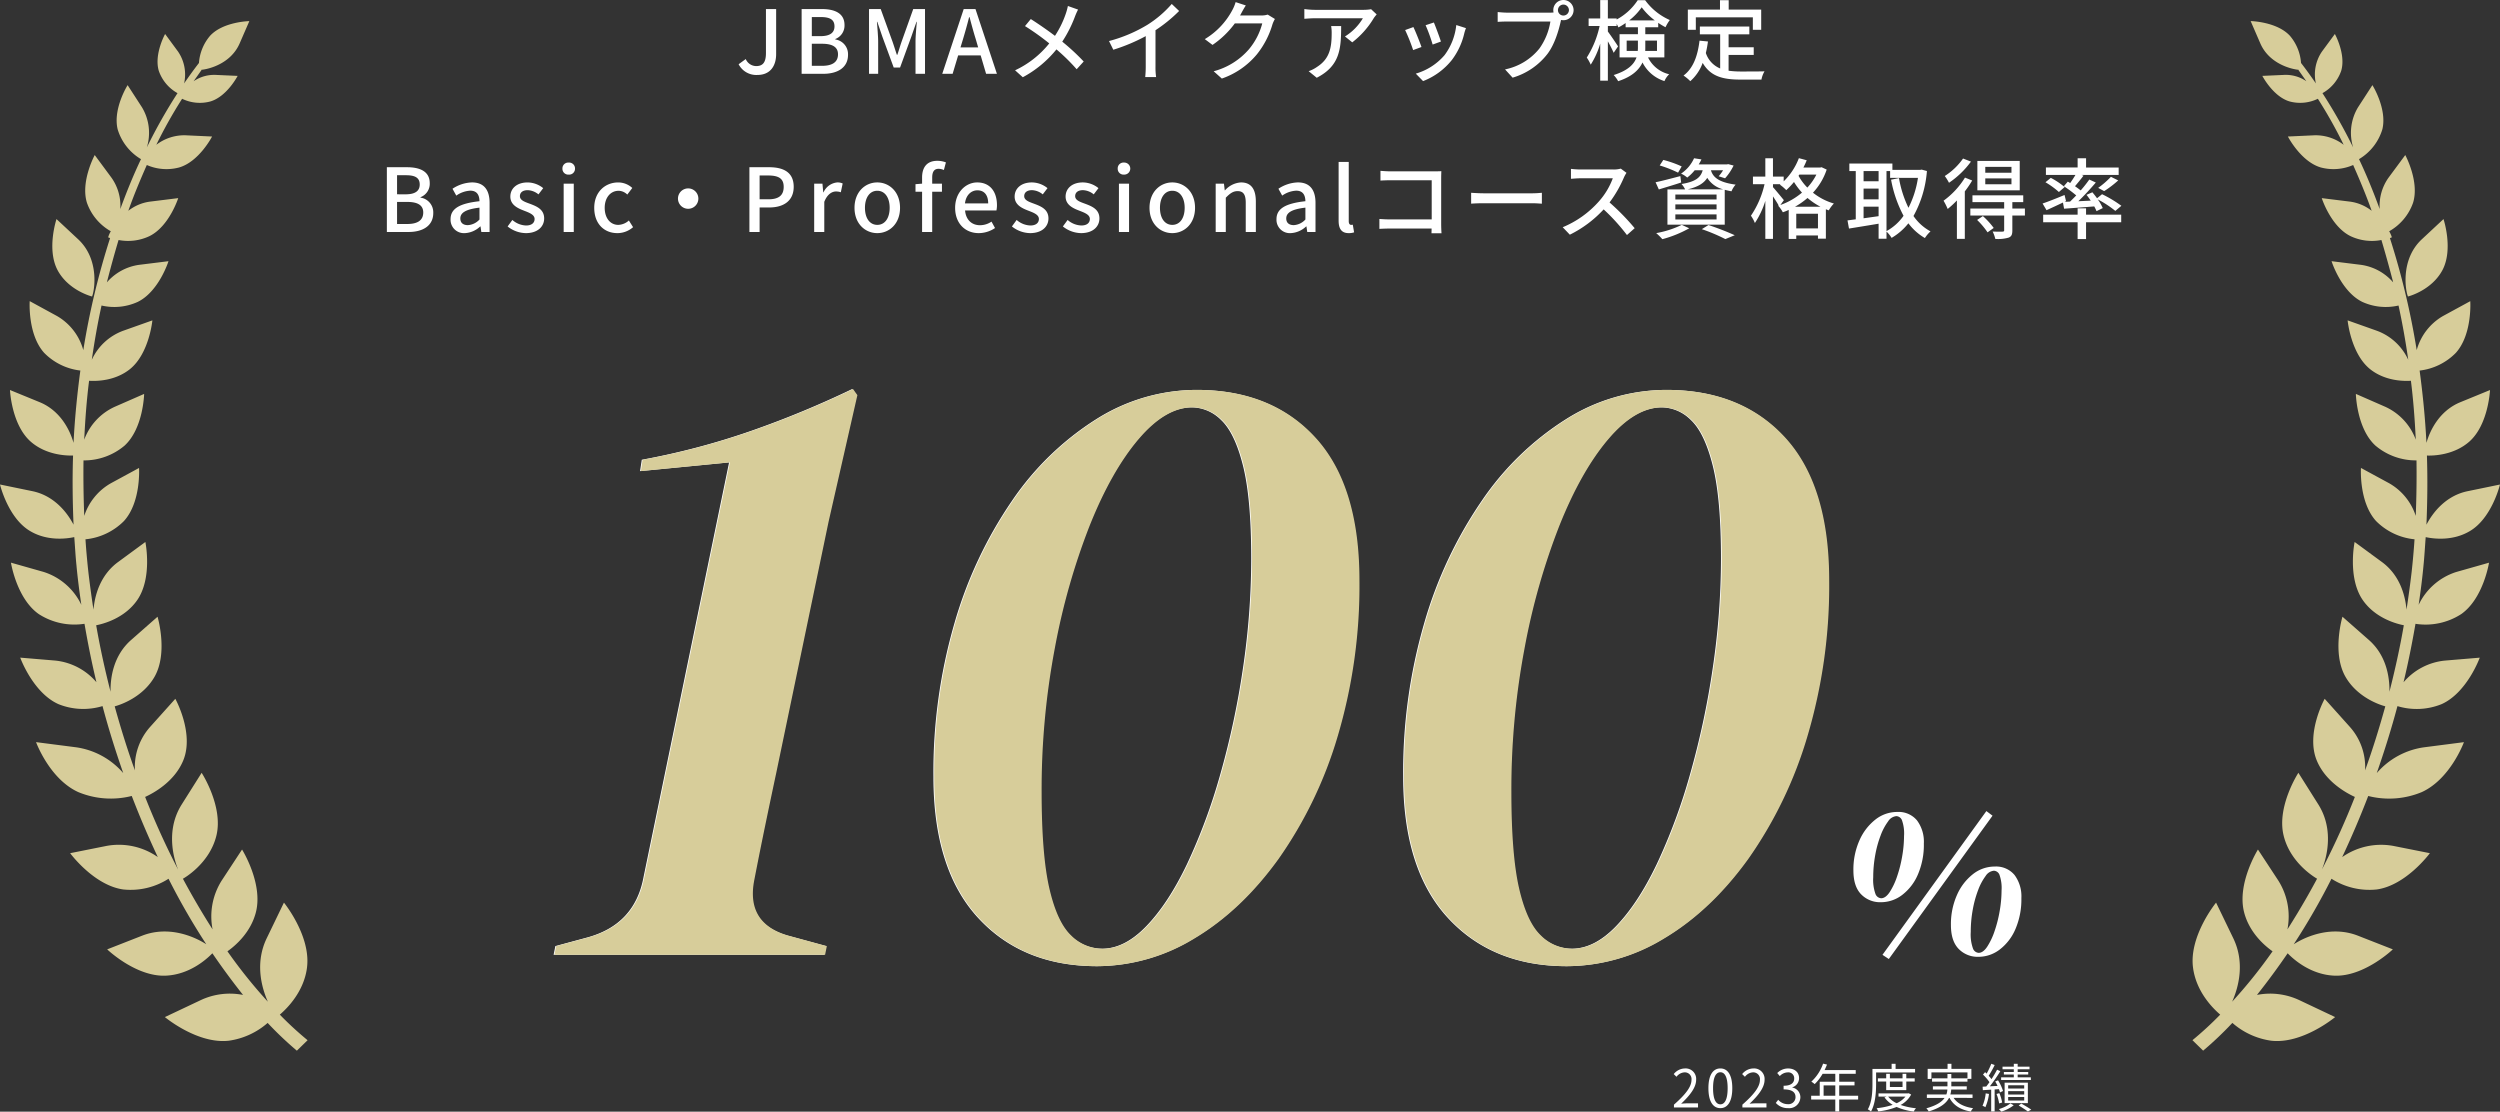
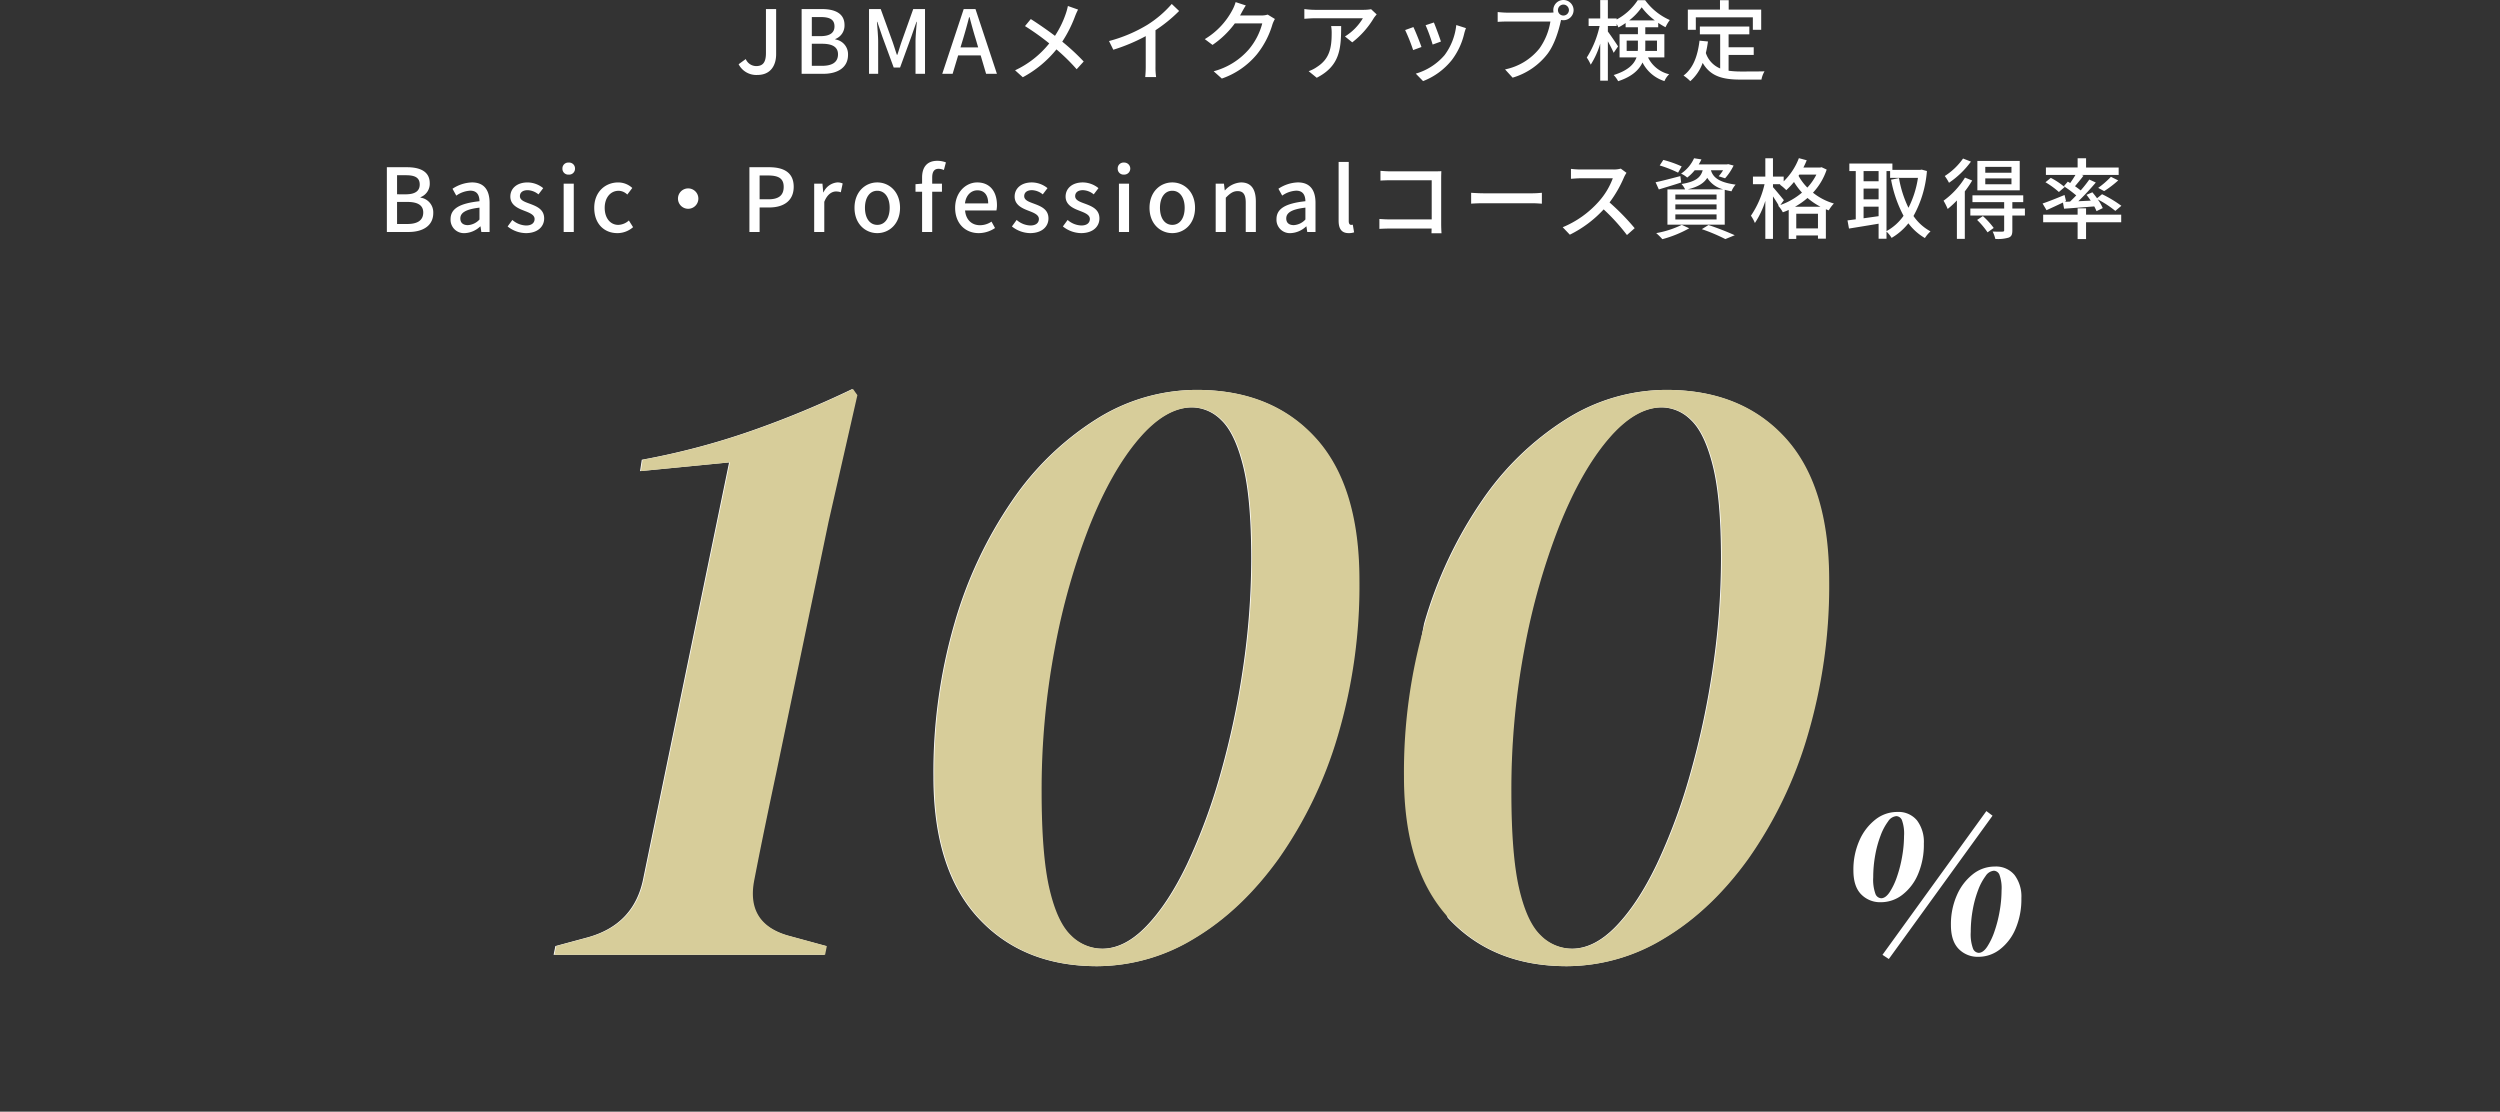
<svg xmlns="http://www.w3.org/2000/svg" width="670" height="297.92" viewBox="0 0 670 297.92">
  <rect x="0" y="0" width="670" height="297.92" fill="#333333" stroke="none" />
  <defs>
    <clipPath id="clip-path">
-       <rect id="長方形_2987" data-name="長方形 2987" width="82.425" height="275.926" fill="#d7cd9a" />
-     </clipPath>
+       </clipPath>
  </defs>
  <g id="steps_svg_sp" transform="translate(-3309 322.8)">
    <g id="グループ_11044" data-name="グループ 11044" transform="translate(3309 -317.148)">
      <g id="グループ_10809" data-name="グループ 10809">
        <g id="グループ_10808" data-name="グループ 10808" clip-path="url(#clip-path)">
          <path id="パス_74606" data-name="パス 74606" d="M24.669,73.811c.653-1.5,2.088-9.92-3.72-15.336l-5.808-5.417s-2.676,8.027.261,13.64c2.937,5.547,9.267,7.114,9.267,7.114M82.295,253.476c.979-8.419-6.2-17.229-6.2-17.229l-4.634,9.593c-3.067,6.4-1.5,12.857.326,16.968A134.354,134.354,0,0,1,60.954,249.3c2.219-1.566,6.265-5.09,7.636-10.507,1.958-7.7-3.72-16.772-3.72-16.772l-5.482,8.353a17.989,17.989,0,0,0-2.415,13.052,205.682,205.682,0,0,1-18.077-35.5c2.154-.979,7.9-4.046,10.246-9.854,2.937-7.244-2.154-16.446-2.154-16.446l-6.787,7.57a16.166,16.166,0,0,0-4.046,11.617c-2.023-5.613-3.785-11.29-5.417-17.164,1.7-.457,7.57-2.48,10.7-7.962,3.655-6.461.783-16.054.783-16.054l-7.048,6.2c-4.7,4.111-5.612,9.92-5.547,13.9-1.5-5.874-2.806-11.812-3.85-17.816,1.7-.326,7.57-1.762,11.029-6.787,4.111-6,2.154-15.532,2.154-15.532l-7.375,5.417c-4.764,3.524-6.2,8.941-6.526,12.726-.522-3.328-.979-6.722-1.37-10.05q-.489-4.405-.783-8.81a16.841,16.841,0,0,0,10.311-4.895c4.634-5.09,4.046-14.227,4.046-14.227l-7.57,4.111a15.617,15.617,0,0,0-7.114,8.745q-.294-7.538-.2-14.88a16.747,16.747,0,0,0,11.029-3.981c5.025-4.634,5.221-13.835,5.221-13.835l-7.9,3.459a15.61,15.61,0,0,0-8.158,8.81c.261-5.351.653-10.638,1.305-15.793,2.023.131,6.983.065,10.964-3.133,5.156-4.177,6-13.052,6-13.052l-7.9,2.806A14.909,14.909,0,0,0,24.6,90.779c.718-4.96,1.566-9.789,2.61-14.553a15.126,15.126,0,0,0,9.724-.979c5.678-2.806,8.223-10.9,8.223-10.9l-7.9.979a13.97,13.97,0,0,0-8.615,4.7q1.468-5.776,3.133-11.356a13.389,13.389,0,0,0,8.288-1.044c5.286-2.61,7.7-10.181,7.7-10.181l-7.375.914a11.893,11.893,0,0,0-6,2.48c1.5-4.242,3.2-8.288,4.96-12.269a13.15,13.15,0,0,0,8.68.653c5.351-1.566,8.81-8.288,8.81-8.288l-7.048-.326a12.316,12.316,0,0,0-7.9,2.545,123.527,123.527,0,0,1,6.918-12.334,10.849,10.849,0,0,0,7.57.718c4.438-1.305,7.309-6.852,7.309-6.852l-5.808-.261a9.756,9.756,0,0,0-6,1.7c.718-.979,1.37-1.958,2.088-2.937v-.131c2.154-.2,7.9-1.7,10.246-7.048l2.61-6S59.845.131,56.321,3.916a12.587,12.587,0,0,0-3,7.309c-1.37,1.762-2.676,3.589-3.981,5.482a10.892,10.892,0,0,0-1.632-8.549l-3.459-4.7s-3,5.417-1.7,9.854a10.931,10.931,0,0,0,5.025,6,140.787,140.787,0,0,0-8.223,14.553A13.279,13.279,0,0,0,38.047,23.1L34.2,17.164s-3.981,6.33-2.676,11.812A13.968,13.968,0,0,0,37.786,37c-2.023,4.242-3.85,8.745-5.547,13.379A12.979,12.979,0,0,0,29.825,41.9l-4.438-6s-3.85,7.114-2.088,12.791a14.145,14.145,0,0,0,6.4,7.636,7.222,7.222,0,0,0-.718,1.632s.2.065.522.2a203.747,203.747,0,0,0-7.179,30.02,15.163,15.163,0,0,0-7.048-9.137L7.962,75.051s-.587,8.876,3.85,13.835a16.145,16.145,0,0,0,9.724,4.764c-.848,6.33-1.5,12.791-1.827,19.383-.979-3.459-3.524-8.615-9.071-10.9L2.676,98.871s.392,9.2,5.482,13.77c4.111,3.655,9.528,3.85,11.421,3.785-.2,6.069-.131,12.269.131,18.534-1.7-3.263-5.221-7.831-11.16-9.006L0,124.193s2.154,9.071,8.158,12.53c4.568,2.676,9.659,2.023,11.747,1.566.2,2.545.326,5.025.587,7.57.326,3.524.783,7.048,1.305,10.572a16.838,16.838,0,0,0-10.116-8.81l-8.745-2.48s1.5,9.593,7.44,13.77a17.586,17.586,0,0,0,12.269,2.61c.914,5.286,1.958,10.507,3.2,15.663a16.716,16.716,0,0,0-11.094-5.808l-9.332-.783s3.394,9.4,10.246,12.465a17.782,17.782,0,0,0,11.812.522c1.632,6.135,3.524,12.139,5.547,17.947A20.484,20.484,0,0,0,20.3,194.61l-10.638-1.37s3.589,9.854,11.29,13.379a22.713,22.713,0,0,0,14.358,1.044c2.154,5.612,4.5,11.094,6.983,16.381a18.209,18.209,0,0,0-13.7-3L18.8,223s6.33,8.615,14.227,9.724a18.816,18.816,0,0,0,12.139-2.871,181.539,181.539,0,0,0,10.116,17.555c-3.459-2.219-10.246-5.025-17.229-2.284l-9.332,3.655s7.7,7.375,15.663,7.048c6.33-.261,10.9-4.307,12.53-6q4.014,5.873,8.223,11.16a18.373,18.373,0,0,0-11.29,1.37l-9.659,4.568s8.745,7.309,17.164,6.33a19.985,19.985,0,0,0,10.377-4.764,92.411,92.411,0,0,0,7.831,7.44l2.872-2.806a90.652,90.652,0,0,1-7.44-6.852c1.893-1.632,6.526-6.135,7.309-12.791m-33.61-43.529c-5.351,8.484-.914,18.338.326,19.9,0,0,7.179-3.916,9.006-11.682s-3.981-16.707-3.981-16.707Z" fill="#d7cd9a" />
        </g>
      </g>
      <g id="グループ_10810" data-name="グループ 10810" transform="translate(587.575)">
        <g id="グループ_10808-2" data-name="グループ 10808" clip-path="url(#clip-path)">
          <path id="パス_74606-2" data-name="パス 74606" d="M57.756,73.811c-.653-1.5-2.088-9.92,3.72-15.336l5.808-5.417s2.676,8.027-.261,13.64c-2.937,5.547-9.267,7.114-9.267,7.114M.131,253.476c-.979-8.419,6.2-17.229,6.2-17.229l4.634,9.593c3.067,6.4,1.5,12.857-.326,16.968A134.356,134.356,0,0,0,21.471,249.3c-2.219-1.566-6.265-5.09-7.636-10.507-1.958-7.7,3.72-16.772,3.72-16.772l5.482,8.353a17.989,17.989,0,0,1,2.415,13.052,205.682,205.682,0,0,0,18.077-35.5c-2.154-.979-7.9-4.046-10.246-9.854-2.937-7.244,2.154-16.446,2.154-16.446l6.787,7.57A16.166,16.166,0,0,1,46.27,200.81c2.023-5.613,3.785-11.29,5.417-17.164-1.7-.457-7.57-2.48-10.7-7.962-3.655-6.461-.783-16.054-.783-16.054l7.048,6.2c4.7,4.111,5.612,9.92,5.547,13.9,1.5-5.874,2.806-11.812,3.85-17.816-1.7-.326-7.57-1.762-11.029-6.787-4.111-6-2.154-15.532-2.154-15.532l7.375,5.417c4.764,3.524,6.2,8.941,6.526,12.726.522-3.328.979-6.722,1.37-10.05q.489-4.405.783-8.81a16.841,16.841,0,0,1-10.311-4.895c-4.634-5.09-4.046-14.227-4.046-14.227l7.57,4.111a15.617,15.617,0,0,1,7.114,8.745q.294-7.538.2-14.88a16.747,16.747,0,0,1-11.029-3.981c-5.025-4.634-5.221-13.835-5.221-13.835l7.9,3.459a15.61,15.61,0,0,1,8.158,8.81c-.261-5.351-.653-10.638-1.305-15.793-2.023.131-6.983.065-10.964-3.133-5.156-4.177-6-13.052-6-13.052l7.9,2.806a14.909,14.909,0,0,1,8.353,7.766c-.718-4.96-1.566-9.789-2.61-14.553a15.126,15.126,0,0,1-9.724-.979c-5.678-2.806-8.223-10.9-8.223-10.9l7.9.979a13.97,13.97,0,0,1,8.615,4.7Q52.307,64.25,50.643,58.67a13.389,13.389,0,0,1-8.288-1.044c-5.286-2.61-7.7-10.181-7.7-10.181l7.375.914a11.893,11.893,0,0,1,6,2.48c-1.5-4.242-3.2-8.288-4.96-12.269a13.15,13.15,0,0,1-8.68.653c-5.351-1.566-8.81-8.288-8.81-8.288l7.048-.326a12.316,12.316,0,0,1,7.9,2.545A123.525,123.525,0,0,0,33.61,20.818a10.849,10.849,0,0,1-7.57.718c-4.438-1.305-7.309-6.852-7.309-6.852l5.808-.261a9.756,9.756,0,0,1,6,1.7c-.718-.979-1.37-1.958-2.088-2.937v-.131c-2.154-.2-7.9-1.7-10.246-7.048L15.6,0S22.58.131,26.1,3.916a12.587,12.587,0,0,1,3,7.309c1.37,1.762,2.676,3.589,3.981,5.482a10.892,10.892,0,0,1,1.632-8.549l3.459-4.7s3,5.417,1.7,9.854a10.931,10.931,0,0,1-5.025,6,140.787,140.787,0,0,1,8.223,14.553A13.279,13.279,0,0,1,44.378,23.1l3.85-5.939s3.981,6.33,2.676,11.812A13.968,13.968,0,0,1,44.639,37c2.023,4.242,3.85,8.745,5.547,13.379A12.979,12.979,0,0,1,52.6,41.9l4.438-6s3.85,7.114,2.088,12.791a14.145,14.145,0,0,1-6.4,7.636,7.223,7.223,0,0,1,.718,1.632s-.2.065-.522.2a203.747,203.747,0,0,1,7.179,30.02,15.163,15.163,0,0,1,7.048-9.137l7.309-3.981s.587,8.876-3.85,13.835a16.145,16.145,0,0,1-9.724,4.764c.848,6.33,1.5,12.791,1.827,19.383.979-3.459,3.524-8.615,9.071-10.9l7.962-3.263s-.392,9.2-5.482,13.77c-4.111,3.655-9.528,3.85-11.421,3.785.2,6.069.131,12.269-.131,18.534,1.7-3.263,5.221-7.831,11.16-9.006l8.549-1.762s-2.154,9.071-8.158,12.53c-4.568,2.676-9.659,2.023-11.747,1.566-.2,2.545-.326,5.025-.587,7.57-.326,3.524-.783,7.048-1.305,10.572a16.838,16.838,0,0,1,10.116-8.81l8.745-2.48s-1.5,9.593-7.44,13.77a17.586,17.586,0,0,1-12.269,2.61c-.914,5.286-1.958,10.507-3.2,15.663a16.716,16.716,0,0,1,11.094-5.808l9.332-.783s-3.394,9.4-10.246,12.465a17.782,17.782,0,0,1-11.812.522c-1.632,6.135-3.524,12.139-5.547,17.947a20.484,20.484,0,0,1,12.726-6.918l10.638-1.37s-3.589,9.854-11.29,13.379a22.713,22.713,0,0,1-14.358,1.044c-2.154,5.612-4.5,11.094-6.983,16.381a18.209,18.209,0,0,1,13.7-3L63.63,223s-6.33,8.615-14.227,9.724a18.816,18.816,0,0,1-12.139-2.871,181.539,181.539,0,0,1-10.116,17.555c3.459-2.219,10.246-5.025,17.229-2.284l9.332,3.655s-7.7,7.375-15.663,7.048c-6.33-.261-10.9-4.307-12.53-6q-4.014,5.873-8.223,11.16a18.373,18.373,0,0,1,11.29,1.37l9.659,4.568s-8.745,7.309-17.164,6.33A19.985,19.985,0,0,1,10.7,268.486a92.41,92.41,0,0,1-7.831,7.44L0,273.119a90.652,90.652,0,0,0,7.44-6.852C5.547,264.635.914,260.132.131,253.476m33.61-43.529c5.351,8.484.914,18.338-.326,19.9,0,0-7.179-3.916-9.006-11.682s3.981-16.707,3.981-16.707Z" transform="translate(0)" fill="#d7cd9a" />
        </g>
      </g>
    </g>
    <g id="グループ_11045" data-name="グループ 11045" transform="translate(3412.679 -322.8)">
      <g id="グループ_11042" data-name="グループ 11042" transform="translate(44.686 104.562)">
-         <path id="パス_74655" data-name="パス 74655" d="M-198.591,0l.468-2.34,8.658-2.34q12.636-3.51,14.976-16.146l22.932-111.15-23.868,2.34.468-3.042a196.253,196.253,0,0,0,29.25-7.722,260.874,260.874,0,0,0,27.144-11.232l1.17,1.638-7.722,33.93-14.04,67.392q-1.4,6.552-2.925,13.923t-2.925,14.625q-2.34,11.7,9.126,14.976l10.3,2.808L-126.051,0ZM-53.043,3.042q-19.89,0-31.824-12.987T-96.8-47.736A143.215,143.215,0,0,1-91.185-88.8,113.328,113.328,0,0,1-75.741-121.68,76.9,76.9,0,0,1-53.16-143.559,50.389,50.389,0,0,1-26.367-151.4q20.124,0,31.824,12.87t11.7,38.142A141.575,141.575,0,0,1,11.307-58.5,112.2,112.2,0,0,1-4.488-25.74Q-14.433-11.934-26.952-4.446A50.118,50.118,0,0,1-53.043,3.042Zm1.4-4.68q6.084,0,11.934-6.084t10.881-16.614a154.723,154.723,0,0,0,8.892-23.985,220.293,220.293,0,0,0,6.084-28.431,200.625,200.625,0,0,0,2.223-29.484q0-16.146-2.223-24.921t-5.85-12.168a11.3,11.3,0,0,0-7.839-3.393q-7.254,0-14.508,8.541t-13.1,23.166a179.761,179.761,0,0,0-9.36,32.994,203.481,203.481,0,0,0-3.51,38.259q0,17.082,2.106,26.091t5.85,12.519A12.01,12.01,0,0,0-51.639-1.638ZM72.849,3.042q-19.89,0-31.824-12.987T29.091-47.736A143.215,143.215,0,0,1,34.707-88.8,113.328,113.328,0,0,1,50.151-121.68a76.9,76.9,0,0,1,22.581-21.879A50.389,50.389,0,0,1,99.525-151.4q20.124,0,31.824,12.87t11.7,38.142A141.575,141.575,0,0,1,137.2-58.5,112.2,112.2,0,0,1,121.4-25.74Q111.459-11.934,98.94-4.446A50.118,50.118,0,0,1,72.849,3.042Zm1.4-4.68q6.084,0,11.934-6.084T97.068-24.336a154.723,154.723,0,0,0,8.892-23.985,220.294,220.294,0,0,0,6.084-28.431,200.625,200.625,0,0,0,2.223-29.484q0-16.146-2.223-24.921t-5.85-12.168a11.3,11.3,0,0,0-7.839-3.393q-7.254,0-14.508,8.541t-13.1,23.166a179.761,179.761,0,0,0-9.36,32.994,203.482,203.482,0,0,0-3.51,38.259q0,17.082,2.106,26.091t5.85,12.519A12.01,12.01,0,0,0,74.253-1.638Zm85,2.759L157.545,0l27.848-38.527,1.652,1.239ZM157.132-14.1a7.082,7.082,0,0,1-5.31-2.124q-2.065-2.124-2.065-6.372a19.2,19.2,0,0,1,1.622-8.083,14.426,14.426,0,0,1,4.277-5.576,9.384,9.384,0,0,1,5.841-2.035,6.417,6.417,0,0,1,5.31,2.272,9.556,9.556,0,0,1,1.829,6.165,20.123,20.123,0,0,1-1.593,8.319,13.581,13.581,0,0,1-4.218,5.487A9.364,9.364,0,0,1,157.132-14.1Zm.059-1.062q1.18,0,2.271-1.622a18.27,18.27,0,0,0,1.977-4.16,34.048,34.048,0,0,0,1.387-5.458,32.354,32.354,0,0,0,.5-5.458,10.533,10.533,0,0,0-.561-4.219,1.686,1.686,0,0,0-1.5-1.091,2.955,2.955,0,0,0-2.212,1.416,15.214,15.214,0,0,0-2.006,3.776A28.957,28.957,0,0,0,155.6-26.7a33.08,33.08,0,0,0-.531,5.929,11.17,11.17,0,0,0,.59,4.425A1.753,1.753,0,0,0,157.191-15.163ZM183.269.531a7.082,7.082,0,0,1-5.31-2.124q-2.065-2.124-2.065-6.372a19.2,19.2,0,0,1,1.622-8.083,14.426,14.426,0,0,1,4.277-5.575,9.384,9.384,0,0,1,5.841-2.036,6.417,6.417,0,0,1,5.31,2.271,9.556,9.556,0,0,1,1.829,6.166A20.123,20.123,0,0,1,193.181-6.9a13.581,13.581,0,0,1-4.219,5.487A9.364,9.364,0,0,1,183.269.531Zm.059-1.062q1.18,0,2.271-1.623a18.271,18.271,0,0,0,1.977-4.16,34.049,34.049,0,0,0,1.386-5.457,32.354,32.354,0,0,0,.5-5.458,10.533,10.533,0,0,0-.561-4.219,1.686,1.686,0,0,0-1.5-1.091,2.955,2.955,0,0,0-2.213,1.416,15.214,15.214,0,0,0-2.006,3.776,28.957,28.957,0,0,0-1.445,5.281,33.079,33.079,0,0,0-.531,5.93,11.17,11.17,0,0,0,.59,4.425A1.753,1.753,0,0,0,183.328-.531Z" transform="translate(198.591 151.332)" fill="#fff" />
+         <path id="パス_74655" data-name="パス 74655" d="M-198.591,0l.468-2.34,8.658-2.34q12.636-3.51,14.976-16.146l22.932-111.15-23.868,2.34.468-3.042a196.253,196.253,0,0,0,29.25-7.722,260.874,260.874,0,0,0,27.144-11.232l1.17,1.638-7.722,33.93-14.04,67.392q-1.4,6.552-2.925,13.923t-2.925,14.625q-2.34,11.7,9.126,14.976l10.3,2.808L-126.051,0ZM-53.043,3.042q-19.89,0-31.824-12.987T-96.8-47.736A143.215,143.215,0,0,1-91.185-88.8,113.328,113.328,0,0,1-75.741-121.68,76.9,76.9,0,0,1-53.16-143.559,50.389,50.389,0,0,1-26.367-151.4q20.124,0,31.824,12.87t11.7,38.142A141.575,141.575,0,0,1,11.307-58.5,112.2,112.2,0,0,1-4.488-25.74Q-14.433-11.934-26.952-4.446A50.118,50.118,0,0,1-53.043,3.042Zm1.4-4.68q6.084,0,11.934-6.084t10.881-16.614a154.723,154.723,0,0,0,8.892-23.985,220.293,220.293,0,0,0,6.084-28.431,200.625,200.625,0,0,0,2.223-29.484q0-16.146-2.223-24.921t-5.85-12.168a11.3,11.3,0,0,0-7.839-3.393q-7.254,0-14.508,8.541t-13.1,23.166a179.761,179.761,0,0,0-9.36,32.994,203.481,203.481,0,0,0-3.51,38.259q0,17.082,2.106,26.091t5.85,12.519A12.01,12.01,0,0,0-51.639-1.638ZM72.849,3.042q-19.89,0-31.824-12.987A143.215,143.215,0,0,1,34.707-88.8,113.328,113.328,0,0,1,50.151-121.68a76.9,76.9,0,0,1,22.581-21.879A50.389,50.389,0,0,1,99.525-151.4q20.124,0,31.824,12.87t11.7,38.142A141.575,141.575,0,0,1,137.2-58.5,112.2,112.2,0,0,1,121.4-25.74Q111.459-11.934,98.94-4.446A50.118,50.118,0,0,1,72.849,3.042Zm1.4-4.68q6.084,0,11.934-6.084T97.068-24.336a154.723,154.723,0,0,0,8.892-23.985,220.294,220.294,0,0,0,6.084-28.431,200.625,200.625,0,0,0,2.223-29.484q0-16.146-2.223-24.921t-5.85-12.168a11.3,11.3,0,0,0-7.839-3.393q-7.254,0-14.508,8.541t-13.1,23.166a179.761,179.761,0,0,0-9.36,32.994,203.482,203.482,0,0,0-3.51,38.259q0,17.082,2.106,26.091t5.85,12.519A12.01,12.01,0,0,0,74.253-1.638Zm85,2.759L157.545,0l27.848-38.527,1.652,1.239ZM157.132-14.1a7.082,7.082,0,0,1-5.31-2.124q-2.065-2.124-2.065-6.372a19.2,19.2,0,0,1,1.622-8.083,14.426,14.426,0,0,1,4.277-5.576,9.384,9.384,0,0,1,5.841-2.035,6.417,6.417,0,0,1,5.31,2.272,9.556,9.556,0,0,1,1.829,6.165,20.123,20.123,0,0,1-1.593,8.319,13.581,13.581,0,0,1-4.218,5.487A9.364,9.364,0,0,1,157.132-14.1Zm.059-1.062q1.18,0,2.271-1.622a18.27,18.27,0,0,0,1.977-4.16,34.048,34.048,0,0,0,1.387-5.458,32.354,32.354,0,0,0,.5-5.458,10.533,10.533,0,0,0-.561-4.219,1.686,1.686,0,0,0-1.5-1.091,2.955,2.955,0,0,0-2.212,1.416,15.214,15.214,0,0,0-2.006,3.776A28.957,28.957,0,0,0,155.6-26.7a33.08,33.08,0,0,0-.531,5.929,11.17,11.17,0,0,0,.59,4.425A1.753,1.753,0,0,0,157.191-15.163ZM183.269.531a7.082,7.082,0,0,1-5.31-2.124q-2.065-2.124-2.065-6.372a19.2,19.2,0,0,1,1.622-8.083,14.426,14.426,0,0,1,4.277-5.575,9.384,9.384,0,0,1,5.841-2.036,6.417,6.417,0,0,1,5.31,2.271,9.556,9.556,0,0,1,1.829,6.166A20.123,20.123,0,0,1,193.181-6.9a13.581,13.581,0,0,1-4.219,5.487A9.364,9.364,0,0,1,183.269.531Zm.059-1.062q1.18,0,2.271-1.623a18.271,18.271,0,0,0,1.977-4.16,34.049,34.049,0,0,0,1.386-5.457,32.354,32.354,0,0,0,.5-5.458,10.533,10.533,0,0,0-.561-4.219,1.686,1.686,0,0,0-1.5-1.091,2.955,2.955,0,0,0-2.213,1.416,15.214,15.214,0,0,0-2.006,3.776,28.957,28.957,0,0,0-1.445,5.281,33.079,33.079,0,0,0-.531,5.93,11.17,11.17,0,0,0,.59,4.425A1.753,1.753,0,0,0,183.328-.531Z" transform="translate(198.591 151.332)" fill="#fff" />
        <g id="パス_74649" data-name="パス 74649" fill="none">
          <path d="M0,0H398V157.786H0Z" stroke="none" />
          <path d="M 1 1 L 1 156.786 L 396.996 156.786 L 396.996 1 L 1 1 M -3.0517578125e-05 -1.52587890625e-05 L 397.996 -1.52587890625e-05 L 397.996 157.786 L -3.0517578125e-05 157.786 L -3.0517578125e-05 -1.52587890625e-05 Z" stroke="none" fill="rgba(0,0,0,0)" />
        </g>
        <path id="パス_74654" data-name="パス 74654" d="M-198.783,0l.468-2.34,8.658-2.34q12.636-3.51,14.976-16.146l22.932-111.15-23.868,2.34.468-3.042A196.253,196.253,0,0,0-145.9-140.4a260.875,260.875,0,0,0,27.144-11.232l1.17,1.638-7.722,33.93-14.04,67.392q-1.4,6.552-2.925,13.923T-145.2-20.124q-2.34,11.7,9.126,14.976l10.3,2.808L-126.243,0ZM-53.235,3.042q-19.89,0-31.824-12.987T-96.993-47.736A143.215,143.215,0,0,1-91.377-88.8,113.328,113.328,0,0,1-75.933-121.68a76.9,76.9,0,0,1,22.581-21.879A50.389,50.389,0,0,1-26.559-151.4q20.124,0,31.824,12.87t11.7,38.142A141.575,141.575,0,0,1,11.115-58.5,112.2,112.2,0,0,1-4.68-25.74Q-14.625-11.934-27.144-4.446A50.118,50.118,0,0,1-53.235,3.042Zm1.4-4.68q6.084,0,11.934-6.084t10.881-16.614a154.723,154.723,0,0,0,8.892-23.985A220.293,220.293,0,0,0-14.04-76.752a200.625,200.625,0,0,0,2.223-29.484q0-16.146-2.223-24.921t-5.85-12.168a11.3,11.3,0,0,0-7.839-3.393q-7.254,0-14.508,8.541t-13.1,23.166A179.761,179.761,0,0,0-64.7-82.017a203.481,203.481,0,0,0-3.51,38.259q0,17.082,2.106,26.091t5.85,12.519A12.01,12.01,0,0,0-51.831-1.638ZM72.657,3.042q-19.89,0-31.824-12.987T28.9-47.736A143.215,143.215,0,0,1,34.515-88.8,113.328,113.328,0,0,1,49.959-121.68,76.9,76.9,0,0,1,72.54-143.559,50.389,50.389,0,0,1,99.333-151.4q20.124,0,31.824,12.87t11.7,38.142a141.575,141.575,0,0,1-5.85,41.886,112.2,112.2,0,0,1-15.795,32.76Q111.267-11.934,98.748-4.446A50.118,50.118,0,0,1,72.657,3.042Zm1.4-4.68q6.084,0,11.934-6.084T96.876-24.336a154.723,154.723,0,0,0,8.892-23.985,220.294,220.294,0,0,0,6.084-28.431,200.625,200.625,0,0,0,2.223-29.484q0-16.146-2.223-24.921T106-143.325a11.3,11.3,0,0,0-7.839-3.393q-7.254,0-14.508,8.541t-13.1,23.166a179.761,179.761,0,0,0-9.36,32.994,203.482,203.482,0,0,0-3.51,38.259q0,17.082,2.106,26.091t5.85,12.519A12.01,12.01,0,0,0,74.061-1.638Z" transform="translate(199 151.332)" fill="#d7cd9a" />
-         <path id="パス_74698" data-name="パス 74698" d="M.616,0H7.07V-1.106H4.228c-.518,0-1.148.056-1.68.1C4.956-3.29,6.566-5.376,6.566-7.42a2.815,2.815,0,0,0-2.982-3.038A3.925,3.925,0,0,0,.56-8.946l.742.728A2.874,2.874,0,0,1,3.43-9.408a1.8,1.8,0,0,1,1.89,2.03c0,1.764-1.484,3.808-4.7,6.622ZM13.062.182c1.946,0,3.192-1.778,3.192-5.348s-1.246-5.292-3.192-5.292S9.856-8.736,9.856-5.166,11.1.182,13.062.182Zm0-1.022c-1.176,0-1.96-1.3-1.96-4.326,0-3,.784-4.27,1.96-4.27s1.946,1.274,1.946,4.27C15.008-2.142,14.224-.84,13.062-.84ZM18.956,0H25.41V-1.106H22.568c-.518,0-1.148.056-1.68.1C23.3-3.29,24.906-5.376,24.906-7.42a2.815,2.815,0,0,0-2.982-3.038A3.925,3.925,0,0,0,18.9-8.946l.742.728a2.874,2.874,0,0,1,2.128-1.19,1.8,1.8,0,0,1,1.89,2.03c0,1.764-1.484,3.808-4.7,6.622Zm12.25.182A2.987,2.987,0,0,0,34.5-2.744a2.64,2.64,0,0,0-2.17-2.6V-5.4a2.563,2.563,0,0,0,1.82-2.478c0-1.624-1.26-2.576-2.982-2.576a4.109,4.109,0,0,0-2.87,1.232l.686.812a3,3,0,0,1,2.128-.994,1.575,1.575,0,0,1,1.736,1.624c0,1.106-.728,1.96-2.842,1.96v.98c2.366,0,3.192.826,3.192,2.044A1.892,1.892,0,0,1,31.108-.882,3.393,3.393,0,0,1,28.56-2.058l-.644.84A4.248,4.248,0,0,0,31.206.182Zm9.52-3.318V-5.908h3.136v2.772Zm9.254,0H44.912V-5.908h4.1v-.98h-4.1V-9.016h4.424v-1.008H40.992c.224-.476.448-.98.644-1.47l-1.05-.252a11.847,11.847,0,0,1-3.15,4.83,6.444,6.444,0,0,1,.9.658A12.935,12.935,0,0,0,40.46-9.016h3.4v2.128H39.69v3.752h-2.3v1.008h6.468V1.078h1.05V-2.128H49.98ZM65.24-9.38v-.952H60.018V-11.7H58.954v1.372H53.816v4c0,2.016-.1,4.844-1.246,6.832a4.025,4.025,0,0,1,.854.588c1.2-2.114,1.372-5.264,1.372-7.42V-9.38ZM61.88-6.958v1.47H58.492v-1.47Zm1.008,2.31v-2.31h2.254v-.854H62.888V-9.03H61.88v1.218H58.492V-9.03H57.5v1.218H55.272v.854H57.5v2.31Zm-.224,1.736A6.434,6.434,0,0,1,60.3-1.134,6.271,6.271,0,0,1,58.03-2.912Zm.868-.9-.182.042H55.44v.854H57.6l-.56.21a7.044,7.044,0,0,0,2.2,2,18.991,18.991,0,0,1-4.312.9,3.6,3.6,0,0,1,.434.868,18.962,18.962,0,0,0,4.928-1.2A15.97,15.97,0,0,0,64.89,1.092a3.086,3.086,0,0,1,.6-.882,17.8,17.8,0,0,1-4.116-.882A6.915,6.915,0,0,0,64.19-3.458ZM80.64-2.562v-.924H74.7A6.166,6.166,0,0,0,74.928-4.8h4.158V-5.67h-4.13V-6.916h4.326v-.742h1.05v-2.688H74.984V-11.7H73.948v1.358H68.614v2.688h1.008v-1.75h9.66V-7.8H74.956V-8.96H73.92V-7.8H69.79v.882h4.13V-5.67H70.014V-4.8h3.878a4.4,4.4,0,0,1-.266,1.316H68.4v.924H73.15c-.728,1.05-2.156,2.03-4.886,2.786a4.109,4.109,0,0,1,.63.84c3.192-.952,4.718-2.24,5.446-3.626h.126c1.064,2,2.968,3.178,5.7,3.654a3.981,3.981,0,0,1,.63-.9c-2.436-.35-4.228-1.26-5.222-2.758ZM96.264-8.078H92.736v-.756h2.828v-.672H92.736v-.728h3.178v-.7H92.736v-.77H91.7v.77H88.676v.7H91.7v.728H89.04v.672H91.7v.756H88.3v.714h7.966ZM90.188-2.8h4.3v.938h-4.3Zm0-1.582h4.3v.91h-4.3Zm0-1.568h4.3v.882h-4.3Zm5.278,4.788V-6.65h-6.23v5.488ZM84.168-3.78a10.933,10.933,0,0,1-.854,3.332,3.578,3.578,0,0,1,.77.378,12.817,12.817,0,0,0,.966-3.556ZM87.71-4.9a5.6,5.6,0,0,1,.28.868l.826-.378a12.383,12.383,0,0,0-1.344-2.87l-.756.308c.21.364.434.784.63,1.2l-2.058.1a46.3,46.3,0,0,0,2.8-4.046l-.868-.406a28.932,28.932,0,0,1-1.5,2.534,9.915,9.915,0,0,0-.756-.9,26.427,26.427,0,0,0,1.61-2.884l-.91-.336A20.225,20.225,0,0,1,84.42-9.072c-.14-.14-.28-.266-.42-.392l-.56.658a12.64,12.64,0,0,1,1.736,2.03c-.294.42-.588.812-.868,1.162l-.966.042.056.938c.658-.042,1.428-.084,2.24-.14V1.064h.924V-4.83Zm.868,3.584a11.04,11.04,0,0,0-.756-2.52l-.756.224a11.2,11.2,0,0,1,.7,2.534Zm2.226.224A9.153,9.153,0,0,1,87.682.434a6.179,6.179,0,0,1,.672.686A10.752,10.752,0,0,0,91.672-.574Zm2.2.56c.9.532,1.9,1.19,2.464,1.61l.91-.5C95.718.126,94.64-.518,93.7-1.05Z" transform="translate(299.635 192.238)" fill="#fff" />
      </g>
      <path id="パス_74653" data-name="パス 74653" d="M-97.663,3.288c3.533,0,5.04-2.5,5.04-5.6V-14.374h-2.732v11.8c0,2.543-.871,3.485-2.614,3.485a3.073,3.073,0,0,1-2.8-1.884L-102.679.415A5.32,5.32,0,0,0-97.663,3.288Zm11.869-.306H-80c3.839,0,6.641-1.649,6.641-5.087a3.98,3.98,0,0,0-3.415-4.121v-.118A3.855,3.855,0,0,0-74.3-10.088c0-3.132-2.567-4.286-6.123-4.286h-5.369Zm2.732-10.1v-5.11h2.4c2.449,0,3.674.683,3.674,2.5,0,1.625-1.107,2.614-3.744,2.614Zm0,7.96V-5.072h2.755c2.755,0,4.263.871,4.263,2.826,0,2.12-1.554,3.085-4.263,3.085Zm15.331,2.143h2.449V-5.59c0-1.554-.212-3.792-.33-5.369h.094l1.366,4,3.038,8.266h1.7L-56.4-6.956l1.389-4h.094c-.141,1.578-.353,3.815-.353,5.369V2.982h2.543V-14.374h-3.156L-59.017-5.59c-.4,1.154-.73,2.331-1.13,3.485h-.118c-.4-1.154-.754-2.331-1.154-3.485L-64.6-14.374h-3.132Zm25.222-9.42c.565-1.884,1.107-3.792,1.6-5.77h.118c.518,1.955,1.036,3.886,1.625,5.77l.683,2.331h-4.734Zm-5.6,9.42h2.779l1.484-4.946h6.029l1.46,4.946h2.9l-5.746-17.356h-3.156Zm36.408-17.215-2.732-.966a16.578,16.578,0,0,1-.518,1.931A26.052,26.052,0,0,1-17.9-7.192c-1.884-1.437-4.5-3.25-6.476-4.5l-1.554,1.884a66.873,66.873,0,0,1,6.5,4.639A25.6,25.6,0,0,1-28.59,2.04l2.072,1.86A29.4,29.4,0,0,0-17.5-3.565a52.539,52.539,0,0,1,5.417,5.322L-10.2-.315a57.679,57.679,0,0,0-5.746-5.322,33.768,33.768,0,0,0,3.391-6.688A17.372,17.372,0,0,1-11.705-14.233ZM-3.415-5.8l1.154,2.331a48.183,48.183,0,0,0,8.69-3.65v8.2a27.289,27.289,0,0,1-.141,2.779h2.92a17.71,17.71,0,0,1-.165-2.779V-8.7a39.727,39.727,0,0,0,6.335-5.157L13.4-15.74a29.07,29.07,0,0,1-6.547,5.6A38.888,38.888,0,0,1-3.415-5.8ZM33.252-15.34l-2.732-.895a10.44,10.44,0,0,1-.871,2.12,19.986,19.986,0,0,1-7.395,7.8l2.072,1.554a24.593,24.593,0,0,0,5.982-5.77h7.348a17.684,17.684,0,0,1-3.58,6.947A18.869,18.869,0,0,1,24.633,2.3l2.19,1.955a21.221,21.221,0,0,0,9.42-6.523,23.308,23.308,0,0,0,4.145-8.007,8.06,8.06,0,0,1,.659-1.437l-1.931-1.178a5.531,5.531,0,0,1-1.766.236H31.7c.118-.188.236-.4.33-.589C32.287-13.715,32.781-14.633,33.252-15.34Zm35.066,2.4-1.484-1.389a12.118,12.118,0,0,1-1.955.165H51.715a21.1,21.1,0,0,1-2.779-.212v2.614c1.013-.071,1.837-.141,2.779-.141H64.621a14.417,14.417,0,0,1-4.8,4.875l1.955,1.578a23.321,23.321,0,0,0,5.77-6.5C67.729-12.231,68.106-12.679,68.318-12.938ZM58.8-9.806H56.119a10.462,10.462,0,0,1,.141,1.884c0,3.909-.542,6.877-3.909,9.043A8.941,8.941,0,0,1,50.09,2.276l2.167,1.766C58.451.863,58.8-3.659,58.8-9.806Zm24.845-.966-2.214.73A43.07,43.07,0,0,1,83.32-4.86l2.214-.8C85.227-6.7,84.073-9.782,83.649-10.771Zm8.6,1.507-2.591-.824a16.345,16.345,0,0,1-3.132,8.054A16.049,16.049,0,0,1,78.8,2.935l1.955,2A18.249,18.249,0,0,0,88.5-.762a18.878,18.878,0,0,0,3.3-7.112C91.892-8.251,92.033-8.675,92.245-9.264ZM78.162-9.547l-2.214.8a48.1,48.1,0,0,1,2.143,5.369L80.329-4.2C79.881-5.5,78.7-8.463,78.162-9.547Zm38.74-4.545a1.488,1.488,0,0,1,1.46-1.484,1.508,1.508,0,0,1,1.484,1.484,1.488,1.488,0,0,1-1.484,1.46A1.467,1.467,0,0,1,116.9-14.092Zm-1.248,0a2.924,2.924,0,0,0,.071.636,8,8,0,0,1-1.013.047H103.29c-.777,0-1.884-.094-2.543-.165v2.638c.612-.047,1.554-.094,2.543-.094h11.587a17.064,17.064,0,0,1-2.944,7.23,15.8,15.8,0,0,1-9.208,5.6l2.025,2.214A18.317,18.317,0,0,0,114.1-2.364c1.908-2.52,2.991-6.241,3.533-8.643.024-.141.071-.306.094-.447a2.923,2.923,0,0,0,.636.071,2.714,2.714,0,0,0,2.732-2.708,2.729,2.729,0,0,0-2.732-2.708A2.709,2.709,0,0,0,115.654-14.092ZM135.318-3.141V-5.92h3.014v1.743a7.631,7.631,0,0,1-.047,1.036Zm8.125-2.779v2.779h-3.156c.024-.33.024-.659.024-.989V-5.92ZM136-11.336a15.994,15.994,0,0,0,3.344-3.509,17.057,17.057,0,0,0,3.509,3.509Zm9.42,9.915V-7.639h-5.11V-9.5h3.462v-1.178A19.569,19.569,0,0,0,145.727-9.5a10.737,10.737,0,0,1,1.154-1.931,16.188,16.188,0,0,1-6.618-5.322h-1.978a15.516,15.516,0,0,1-5.652,5.181v-.283h-2.355v-4.922H128.23v4.922h-3.109v2.025h2.944a25.934,25.934,0,0,1-3.438,8.454,11.4,11.4,0,0,1,1.06,1.908A22.126,22.126,0,0,0,128.23-5.1V4.819h2.049V-5.731c.612,1.107,1.248,2.355,1.554,3.085l1.178-1.719c-.353-.589-2.1-3.156-2.732-3.98V-9.829h2.355v-.565a8.761,8.761,0,0,1,.471.942,15.138,15.138,0,0,0,1.931-1.178V-9.5h3.3v1.86h-4.922v6.217h4.545c-.636,1.813-2.237,3.509-6.123,4.734a7.383,7.383,0,0,1,1.2,1.649c3.744-1.225,5.6-3.038,6.523-5.016a9.954,9.954,0,0,0,5.888,4.993A5.256,5.256,0,0,1,146.716,3.1a8.425,8.425,0,0,1-5.676-4.522Zm8.431-10.739h15.284v3.344h2.237v-5.417H162.66v-2.52h-2.331v2.52h-8.619v5.417h2.143Zm8.784,10.079h6.735V-4.13h-6.735V-7.592h5.558v-2.1H154.935v2.1h5.44V1.546A6.741,6.741,0,0,1,156.537-2.6a28.8,28.8,0,0,0,.565-3.085L154.841-5.9c-.495,4.121-1.7,7.418-4.286,9.349a11.844,11.844,0,0,1,1.813,1.507,11.988,11.988,0,0,0,3.321-4.9c2.143,3.7,5.534,4.475,10.15,4.475h5.6a6.606,6.606,0,0,1,.824-2.214c-1.342.047-5.3.047-6.311.047a24.606,24.606,0,0,1-3.321-.212ZM-196.95,45.372h5.793c3.839,0,6.641-1.649,6.641-5.087a3.98,3.98,0,0,0-3.415-4.121v-.118a3.855,3.855,0,0,0,2.473-3.744c0-3.132-2.567-4.286-6.123-4.286h-5.369Zm2.732-10.1v-5.11h2.4c2.449,0,3.674.683,3.674,2.5,0,1.625-1.107,2.614-3.744,2.614Zm0,7.96V37.318h2.755c2.755,0,4.263.871,4.263,2.826,0,2.12-1.554,3.085-4.263,3.085Zm18.157,2.449a6.439,6.439,0,0,0,4.121-1.79h.094l.212,1.484h2.214v-7.8c0-3.438-1.484-5.487-4.71-5.487a9.921,9.921,0,0,0-5.228,1.7l1.013,1.837A7.123,7.123,0,0,1-174.6,34.3c1.908,0,2.449,1.319,2.473,2.826-5.393.589-7.748,2.025-7.748,4.8A3.579,3.579,0,0,0-176.061,45.678Zm.824-2.143c-1.154,0-2.025-.518-2.025-1.79,0-1.46,1.3-2.449,5.134-2.9v3.179A4.566,4.566,0,0,1-175.237,43.535Zm15.52,2.143c3.2,0,4.922-1.766,4.922-3.933,0-2.449-2-3.25-3.815-3.933-1.413-.518-2.685-.942-2.685-2.049,0-.895.659-1.6,2.1-1.6a4.839,4.839,0,0,1,2.873,1.13l1.272-1.672a6.749,6.749,0,0,0-4.192-1.531c-2.873,0-4.616,1.625-4.616,3.792,0,2.19,1.908,3.109,3.65,3.768,1.389.542,2.85,1.06,2.85,2.237,0,.989-.73,1.743-2.284,1.743a5.87,5.87,0,0,1-3.674-1.484l-1.272,1.743A8.021,8.021,0,0,0-159.717,45.678Zm10.15-.306h2.708V32.42h-2.708Zm1.342-15.378a1.577,1.577,0,0,0,1.7-1.625,1.572,1.572,0,0,0-1.7-1.6,1.552,1.552,0,0,0-1.672,1.6A1.558,1.558,0,0,0-148.225,29.994Zm13.047,15.684a6.415,6.415,0,0,0,4.215-1.6l-1.13-1.79a4.437,4.437,0,0,1-2.826,1.178c-2.143,0-3.65-1.813-3.65-4.569,0-2.732,1.554-4.569,3.744-4.569a3.384,3.384,0,0,1,2.308,1.013l1.342-1.766a5.561,5.561,0,0,0-3.792-1.484c-3.415,0-6.406,2.5-6.406,6.806S-138.687,45.678-135.178,45.678ZM-116.2,33.691a2.734,2.734,0,0,0-2.732,2.732,2.734,2.734,0,0,0,2.732,2.732,2.734,2.734,0,0,0,2.732-2.732A2.734,2.734,0,0,0-116.2,33.691Zm16.414,11.681h2.732V38.8h2.614c3.768,0,6.523-1.743,6.523-5.534,0-3.909-2.755-5.252-6.618-5.252h-5.252Zm2.732-8.761V30.23h2.261c2.755,0,4.192.754,4.192,3.038s-1.319,3.344-4.1,3.344Zm14.625,8.761h2.708V37.295c.8-2.049,2.072-2.779,3.132-2.779a3.832,3.832,0,0,1,1.3.212l.495-2.355a3.222,3.222,0,0,0-1.46-.283,4.477,4.477,0,0,0-3.674,2.661H-80l-.212-2.331h-2.214Zm16.909.306c3.2,0,6.1-2.473,6.1-6.782s-2.9-6.806-6.1-6.806-6.1,2.5-6.1,6.806S-68.72,45.678-65.517,45.678Zm0-2.214c-2.025,0-3.3-1.813-3.3-4.569,0-2.732,1.272-4.569,3.3-4.569,2.049,0,3.321,1.837,3.321,4.569C-62.2,41.651-63.468,43.465-65.517,43.465Zm12.011,1.908H-50.8V34.586h2.614V32.42H-50.8V30.771c0-1.578.565-2.331,1.719-2.331a3.524,3.524,0,0,1,1.413.33l.542-2.049a6.373,6.373,0,0,0-2.284-.424c-2.9,0-4.1,1.837-4.1,4.5V32.42l-1.766.141v2.025h1.766Zm15.166.306a7.858,7.858,0,0,0,4.38-1.366l-.942-1.719a5.5,5.5,0,0,1-3.085.966c-2.237,0-3.792-1.484-4-3.956h8.407a7.021,7.021,0,0,0,.141-1.389c0-3.65-1.86-6.123-5.3-6.123-3.014,0-5.911,2.614-5.911,6.806C-44.652,43.182-41.849,45.678-38.34,45.678Zm-3.674-7.96c.259-2.261,1.7-3.509,3.321-3.509,1.884,0,2.9,1.3,2.9,3.509Zm17.451,7.96c3.2,0,4.922-1.766,4.922-3.933,0-2.449-2-3.25-3.815-3.933-1.413-.518-2.685-.942-2.685-2.049,0-.895.659-1.6,2.1-1.6a4.839,4.839,0,0,1,2.873,1.13l1.272-1.672a6.749,6.749,0,0,0-4.192-1.531c-2.873,0-4.616,1.625-4.616,3.792,0,2.19,1.908,3.109,3.65,3.768,1.389.542,2.85,1.06,2.85,2.237,0,.989-.73,1.743-2.284,1.743a5.87,5.87,0,0,1-3.674-1.484l-1.272,1.743A8.021,8.021,0,0,0-24.563,45.678Zm13.659,0c3.2,0,4.922-1.766,4.922-3.933,0-2.449-2-3.25-3.815-3.933-1.413-.518-2.685-.942-2.685-2.049,0-.895.659-1.6,2.1-1.6a4.839,4.839,0,0,1,2.873,1.13l1.272-1.672a6.749,6.749,0,0,0-4.192-1.531c-2.873,0-4.616,1.625-4.616,3.792,0,2.19,1.908,3.109,3.65,3.768,1.389.542,2.85,1.06,2.85,2.237,0,.989-.73,1.743-2.284,1.743a5.87,5.87,0,0,1-3.674-1.484l-1.272,1.743A8.021,8.021,0,0,0-10.9,45.678Zm10.15-.306H1.954V32.42H-.754ZM.588,29.994a1.615,1.615,0,1,0,0-3.226,1.552,1.552,0,0,0-1.672,1.6A1.558,1.558,0,0,0,.588,29.994ZM13.541,45.678c3.2,0,6.1-2.473,6.1-6.782s-2.9-6.806-6.1-6.806-6.1,2.5-6.1,6.806S10.338,45.678,13.541,45.678Zm0-2.214c-2.025,0-3.3-1.813-3.3-4.569,0-2.732,1.272-4.569,3.3-4.569,2.049,0,3.321,1.837,3.321,4.569C16.861,41.651,15.59,43.465,13.541,43.465Zm11.634,1.908h2.708V36.188c1.13-1.154,1.955-1.766,3.156-1.766,1.531,0,2.19.895,2.19,3.132v7.819h2.708V37.224c0-3.3-1.225-5.134-3.98-5.134a6.172,6.172,0,0,0-4.286,2.12H27.6l-.212-1.79H25.174Zm20.112.306a6.439,6.439,0,0,0,4.121-1.79H49.5l.212,1.484h2.214v-7.8c0-3.438-1.484-5.487-4.71-5.487a9.921,9.921,0,0,0-5.228,1.7L43,35.622A7.123,7.123,0,0,1,46.746,34.3c1.908,0,2.449,1.319,2.473,2.826-5.393.589-7.748,2.025-7.748,4.8A3.579,3.579,0,0,0,45.286,45.678Zm.824-2.143c-1.154,0-2.025-.518-2.025-1.79,0-1.46,1.3-2.449,5.134-2.9v3.179A4.566,4.566,0,0,1,46.11,43.535Zm14.7,2.143a4.247,4.247,0,0,0,1.46-.212l-.353-2.049a1.881,1.881,0,0,1-.447.047c-.33,0-.636-.259-.636-.989V26.6H58.121V42.334C58.121,44.43,58.851,45.678,60.806,45.678Zm8.525-16.7V31.6c.612-.047,1.813-.094,2.732-.094h11V42H71.78c-1.013,0-2.049-.071-2.732-.118v2.661c.683-.047,1.86-.094,2.826-.094H83.037c0,.495-.024.942-.024,1.272H85.7c-.047-.518-.094-1.672-.094-2.5V31.054c0-.612.024-1.46.047-1.978-.424.024-1.248.047-1.884.047h-11.7C71.285,29.123,70.155,29.052,69.331,28.981Zm24.3,5.888v2.92c.8-.071,2.214-.118,3.509-.118h12.811c1.036,0,2.119.094,2.638.118v-2.92c-.589.047-1.507.141-2.638.141H97.143C95.872,35.01,94.412,34.916,93.635,34.869Zm41.637-5.346-1.531-1.13a7.143,7.143,0,0,1-2.049.235h-8.737a25.2,25.2,0,0,1-2.567-.165v2.661c.377-.024,1.648-.141,2.567-.141H131.6a19.375,19.375,0,0,1-3.744,6.217,26.462,26.462,0,0,1-9.679,6.9l1.908,2a30.915,30.915,0,0,0,9.067-6.782,52.851,52.851,0,0,1,6.241,6.877l2.072-1.837a62.6,62.6,0,0,0-6.735-6.9,32.233,32.233,0,0,0,3.862-6.712A8.13,8.13,0,0,1,135.271,29.523Zm16.391,4.427c2.8-.659,4.357-1.649,5.252-3.085a6.973,6.973,0,0,0,4.31,3.085Zm7.748,2.708H148.365V35.34H159.41Zm0,2.661H148.365V37.978H159.41Zm0,2.708H148.365V40.662H159.41ZM155.689,28.84c-.542,1.931-1.884,3.062-5.676,3.674a5.687,5.687,0,0,1,.966,1.437h-4.734v9.467H161.6V34.068c.542.141,1.154.283,1.813.4a6.14,6.14,0,0,1,1.107-1.79c-4.781-.636-6.1-2.143-6.618-3.839h3.25a11.291,11.291,0,0,1-1.178,1.6l1.719.542a14.883,14.883,0,0,0,2.284-3.415l-1.46-.377-.33.071h-7.56a12.546,12.546,0,0,0,.73-1.342l-1.978-.306a9.807,9.807,0,0,1-3.485,4.121,6.365,6.365,0,0,1,1.648,1.06,11.27,11.27,0,0,0,2-1.955ZM150.061,27.8a29.039,29.039,0,0,0-4.922-1.743l-.966,1.484a32.545,32.545,0,0,1,4.922,1.931Zm-.353,2.591c-2.426.636-4.922,1.3-6.641,1.649l.871,1.931c1.743-.542,3.933-1.178,5.982-1.86Zm.377,13.07a25.748,25.748,0,0,1-6.853,2.214A15.387,15.387,0,0,1,144.88,47.3a31.2,31.2,0,0,0,7.206-2.92Zm5.369,1.154a47.6,47.6,0,0,1,6.311,2.661l2.52-1.036a74.393,74.393,0,0,0-7.041-2.732Zm24.963-6.005a19.636,19.636,0,0,0,3.368-2.355,17.723,17.723,0,0,0,3.485,2.355Zm.353,5.793V40.474h5.817v3.933Zm-3.321-7.56c-.447-.542-2.284-2.8-2.92-3.485v-.8h2.025l-.165.141a11.474,11.474,0,0,1,1.7,1.46,20.681,20.681,0,0,0,2.072-2.19,18.039,18.039,0,0,0,2.143,2.85,18.522,18.522,0,0,1-5.793,3.321Zm8.714-6.853a14.912,14.912,0,0,1-2.426,3.485,14.094,14.094,0,0,1-2.355-3.156l.212-.33Zm1.389-1.978-.4.094h-4.475a20.821,20.821,0,0,0,.895-1.955l-2.1-.565a17.3,17.3,0,0,1-4.074,6.217V30.536h-2.873V25.614H172.48v4.922H169.16v2.025h3.109a24.871,24.871,0,0,1-3.65,8.454,9.171,9.171,0,0,1,1.06,1.955,22.884,22.884,0,0,0,2.8-5.935V47.209h2.049V35.834c.565.848,1.178,1.79,1.531,2.449l-.141.047a8.045,8.045,0,0,1,1.248,1.766c.542-.188,1.06-.4,1.578-.636v7.772h2.025v-.918h5.817v.848h2.12V39.273c.259.118.518.212.777.306a9.546,9.546,0,0,1,1.366-1.837,16.2,16.2,0,0,1-5.6-2.9,16.986,16.986,0,0,0,3.674-6.194Zm17.4,1.036h.966v1.813h7.465a26.172,26.172,0,0,1-2.543,8.031,29.772,29.772,0,0,1-2.543-7.96l-2.119.424a33.171,33.171,0,0,0,3.344,9.679,13.417,13.417,0,0,1-4.569,4.1ZM198.809,41.7V38.59h4.027v2.543Zm4.027-12.646v2.732h-4.027V29.052Zm-4.027,4.686h4.027v2.873h-4.027Zm15.567-5.087-.377.071h-7.465v-1.7h-11.54v2.025h1.719V41.981c-.824.094-1.554.212-2.214.283l.4,2.19c2.19-.353,5.087-.824,7.936-1.3v4.027h2.119V45.254a8.463,8.463,0,0,1,1.366,1.7,16.13,16.13,0,0,0,4.5-3.909A14.807,14.807,0,0,0,215.247,47a8.338,8.338,0,0,1,1.507-1.79,12.967,12.967,0,0,1-4.569-4.121,29.439,29.439,0,0,0,3.6-12.058Zm24.068.848h-7.018V27.922h7.018Zm0,3.085h-7.018V31.007h7.018Zm2.214-6.264H229.307v7.889h11.351Zm-15.19-.636a17.312,17.312,0,0,1-4.9,4.686,12.214,12.214,0,0,1,1.13,1.813,23.659,23.659,0,0,0,5.888-5.676Zm.518,5.11a21.629,21.629,0,0,1-5.746,6.194,16.16,16.16,0,0,1,1.107,2.214,24.27,24.27,0,0,0,2.473-2.284V47.209h2.12V34.492a26.6,26.6,0,0,0,1.978-2.92Zm3.25,11.351a20.791,20.791,0,0,1,2.8,3.321l1.649-1.178a20.606,20.606,0,0,0-2.9-3.179Zm12.811-3.062H238.68V37.365h2.92V35.552H227.988v1.813h8.5v1.719h-9.067v1.884h9.067V44.9c0,.283-.094.353-.447.377-.33.024-1.46.024-2.638-.024a9.043,9.043,0,0,1,.707,1.978,10.118,10.118,0,0,0,3.58-.353c.777-.306.989-.848.989-1.931v-3.98h3.368Zm10.5.047c2.261-.165,5.157-.377,8.078-.612a10.138,10.138,0,0,1,.612,1.272l1.672-.824a11.806,11.806,0,0,0-1.342-2.331,27.2,27.2,0,0,1,4.71,3.085l1.625-1.366a32.722,32.722,0,0,0-5.181-3.109l-1.342,1.083c-.4-.565-.848-1.107-1.248-1.6l-1.578.683c.377.471.777,1.013,1.13,1.554l-3.321.165c1.6-1.531,3.3-3.391,4.686-5.016l-1.743-.8A35.4,35.4,0,0,1,257,34.233c-.447-.353-.989-.754-1.531-1.13.706-.824,1.554-1.86,2.284-2.826l-.495-.188h9.915v-2h-8.737V25.614h-2.261v2.473h-8.5v2h7.913c-.4.683-.918,1.484-1.413,2.167-.236-.141-.424-.259-.636-.377L252.48,33.1a32.857,32.857,0,0,1,3.321,2.473c-.565.589-1.13,1.154-1.648,1.649l-1.484.071.4-.188-.4-1.649c-2.167.895-4.4,1.79-5.888,2.284l1.06,1.79c1.3-.589,2.873-1.319,4.4-2.049Zm-4.993-7.089a22.7,22.7,0,0,1,3.6,2.614l1.531-1.319a19.391,19.391,0,0,0-3.7-2.473Zm15.731,2.379a27.613,27.613,0,0,0,3.768-2.873l-1.955-.966a23.406,23.406,0,0,1-3.415,2.967Zm-4.851,4.616h-2.261v1.7h-9.232v2.025h9.232v4.5h2.261v-4.5h9.42V40.733h-9.42Z" transform="translate(196.95 16.8)" fill="#fff" />
    </g>
  </g>
</svg>